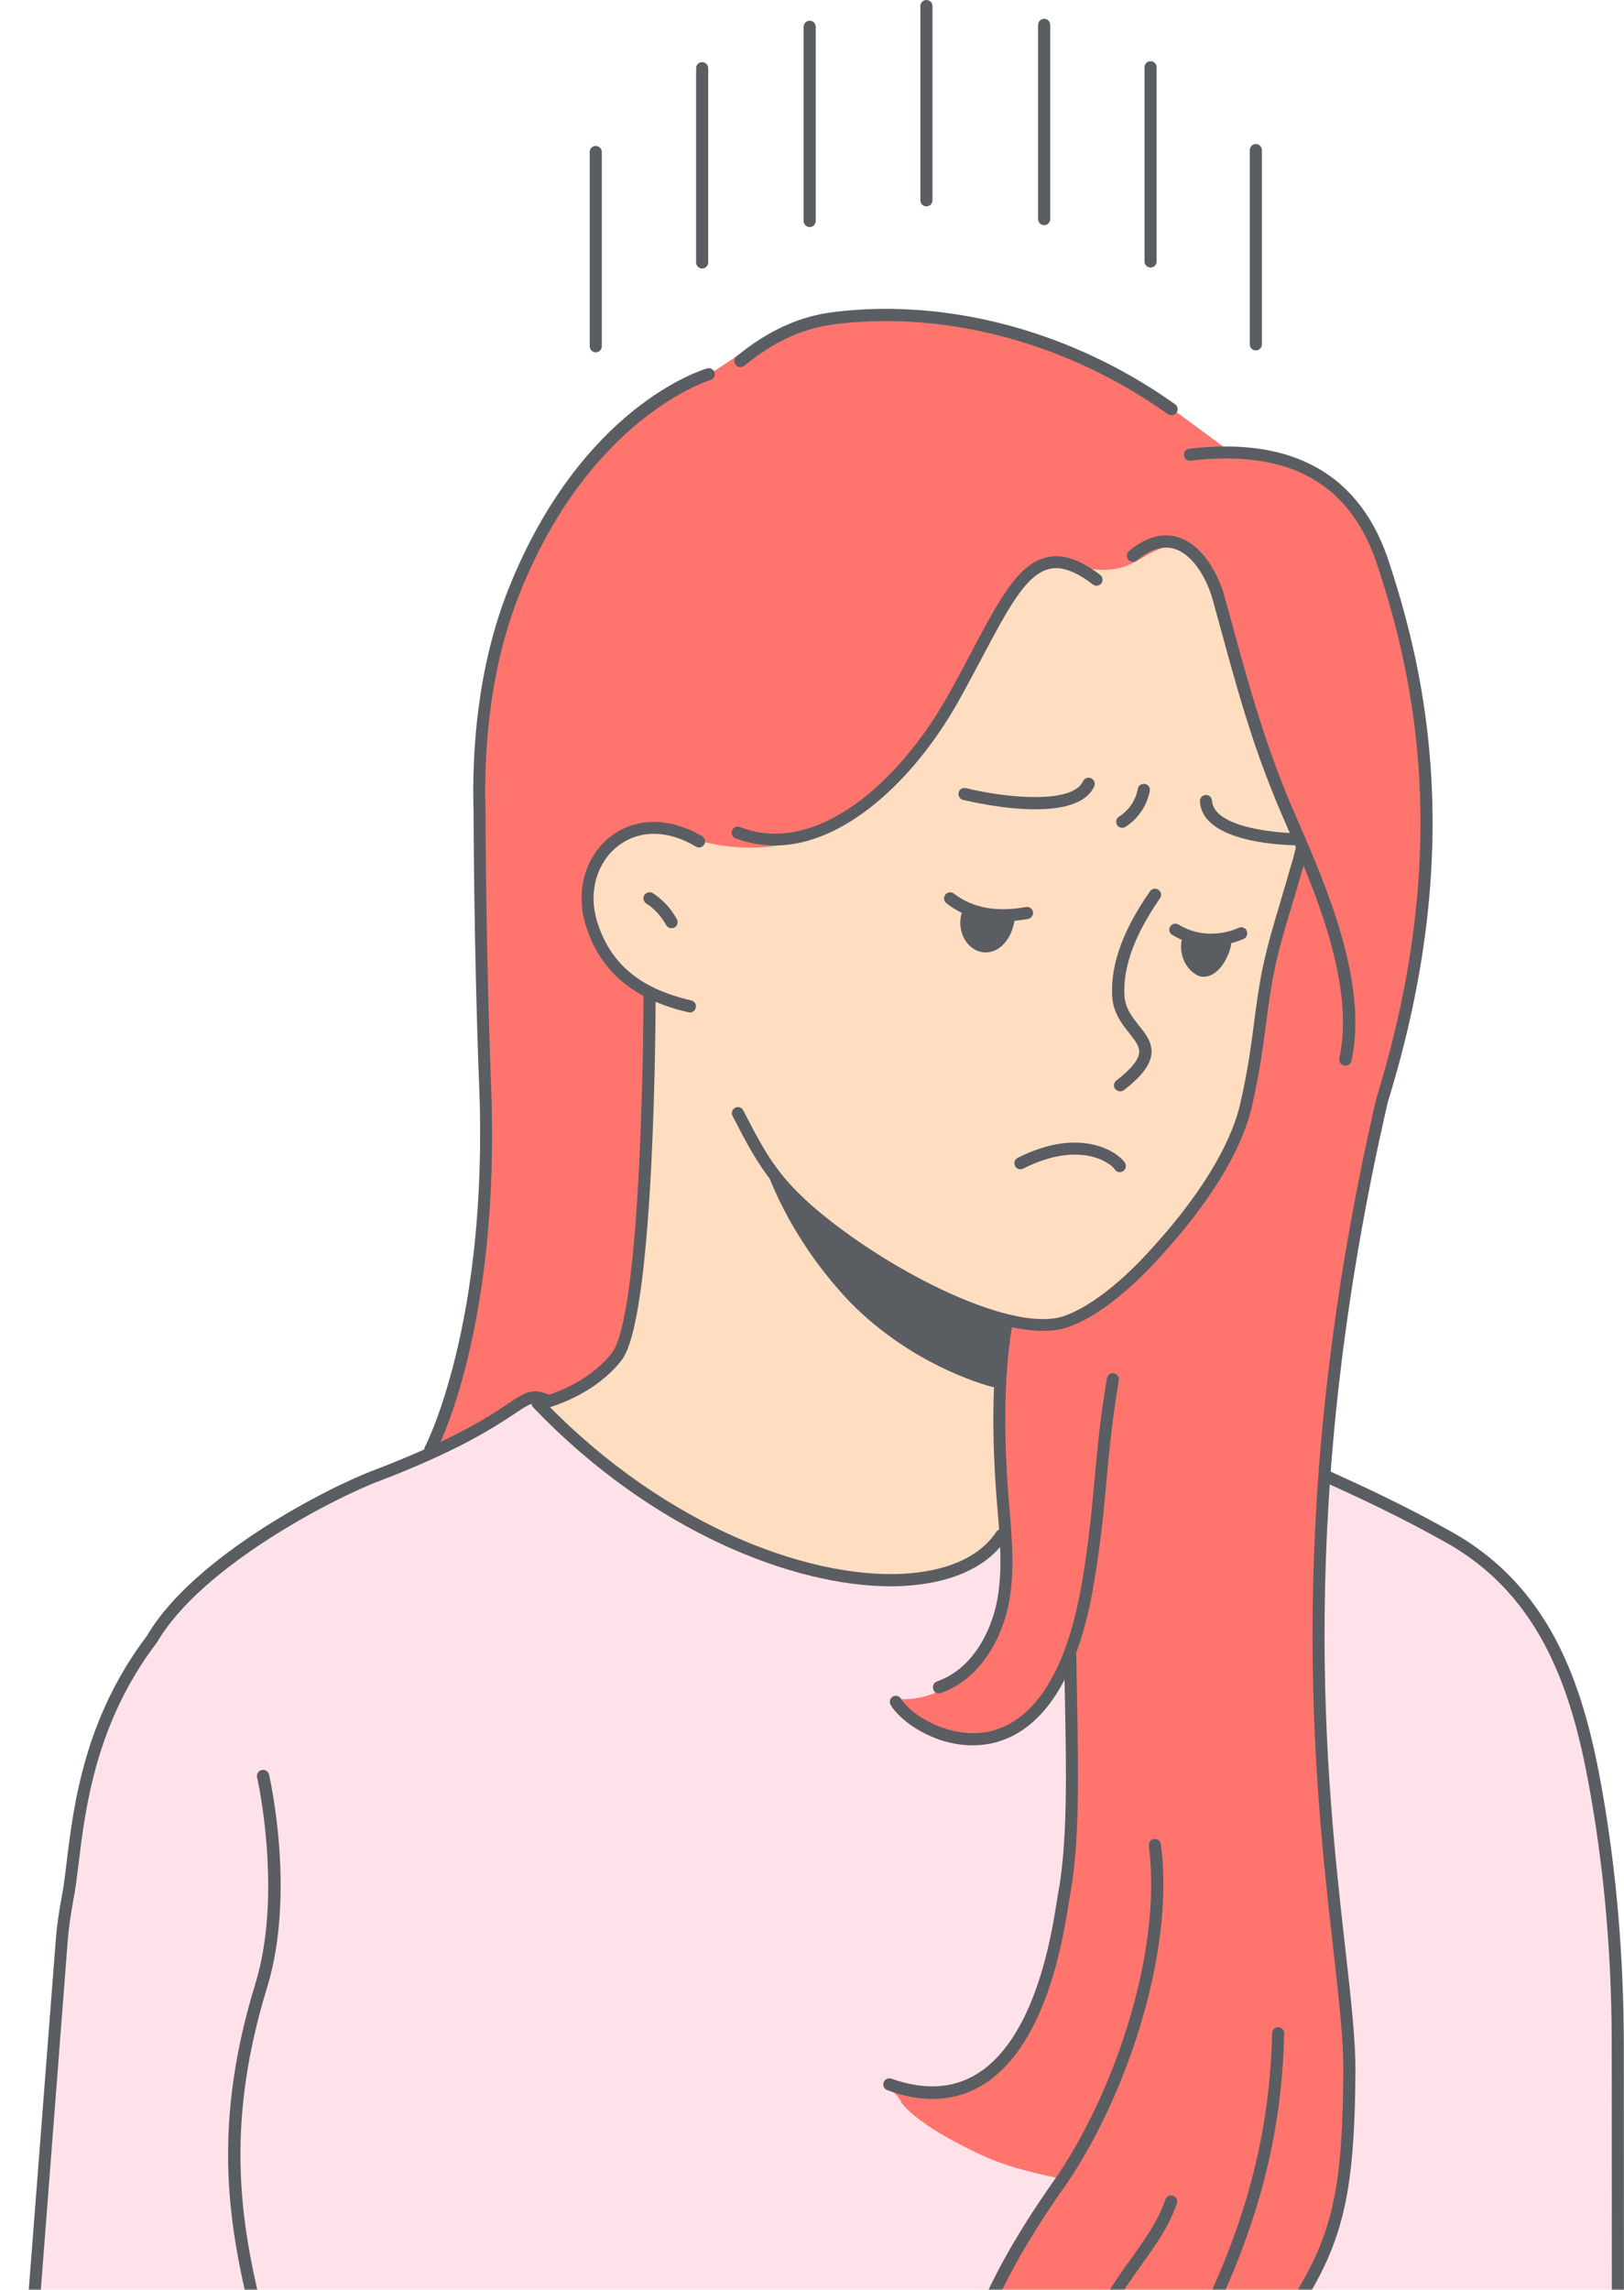
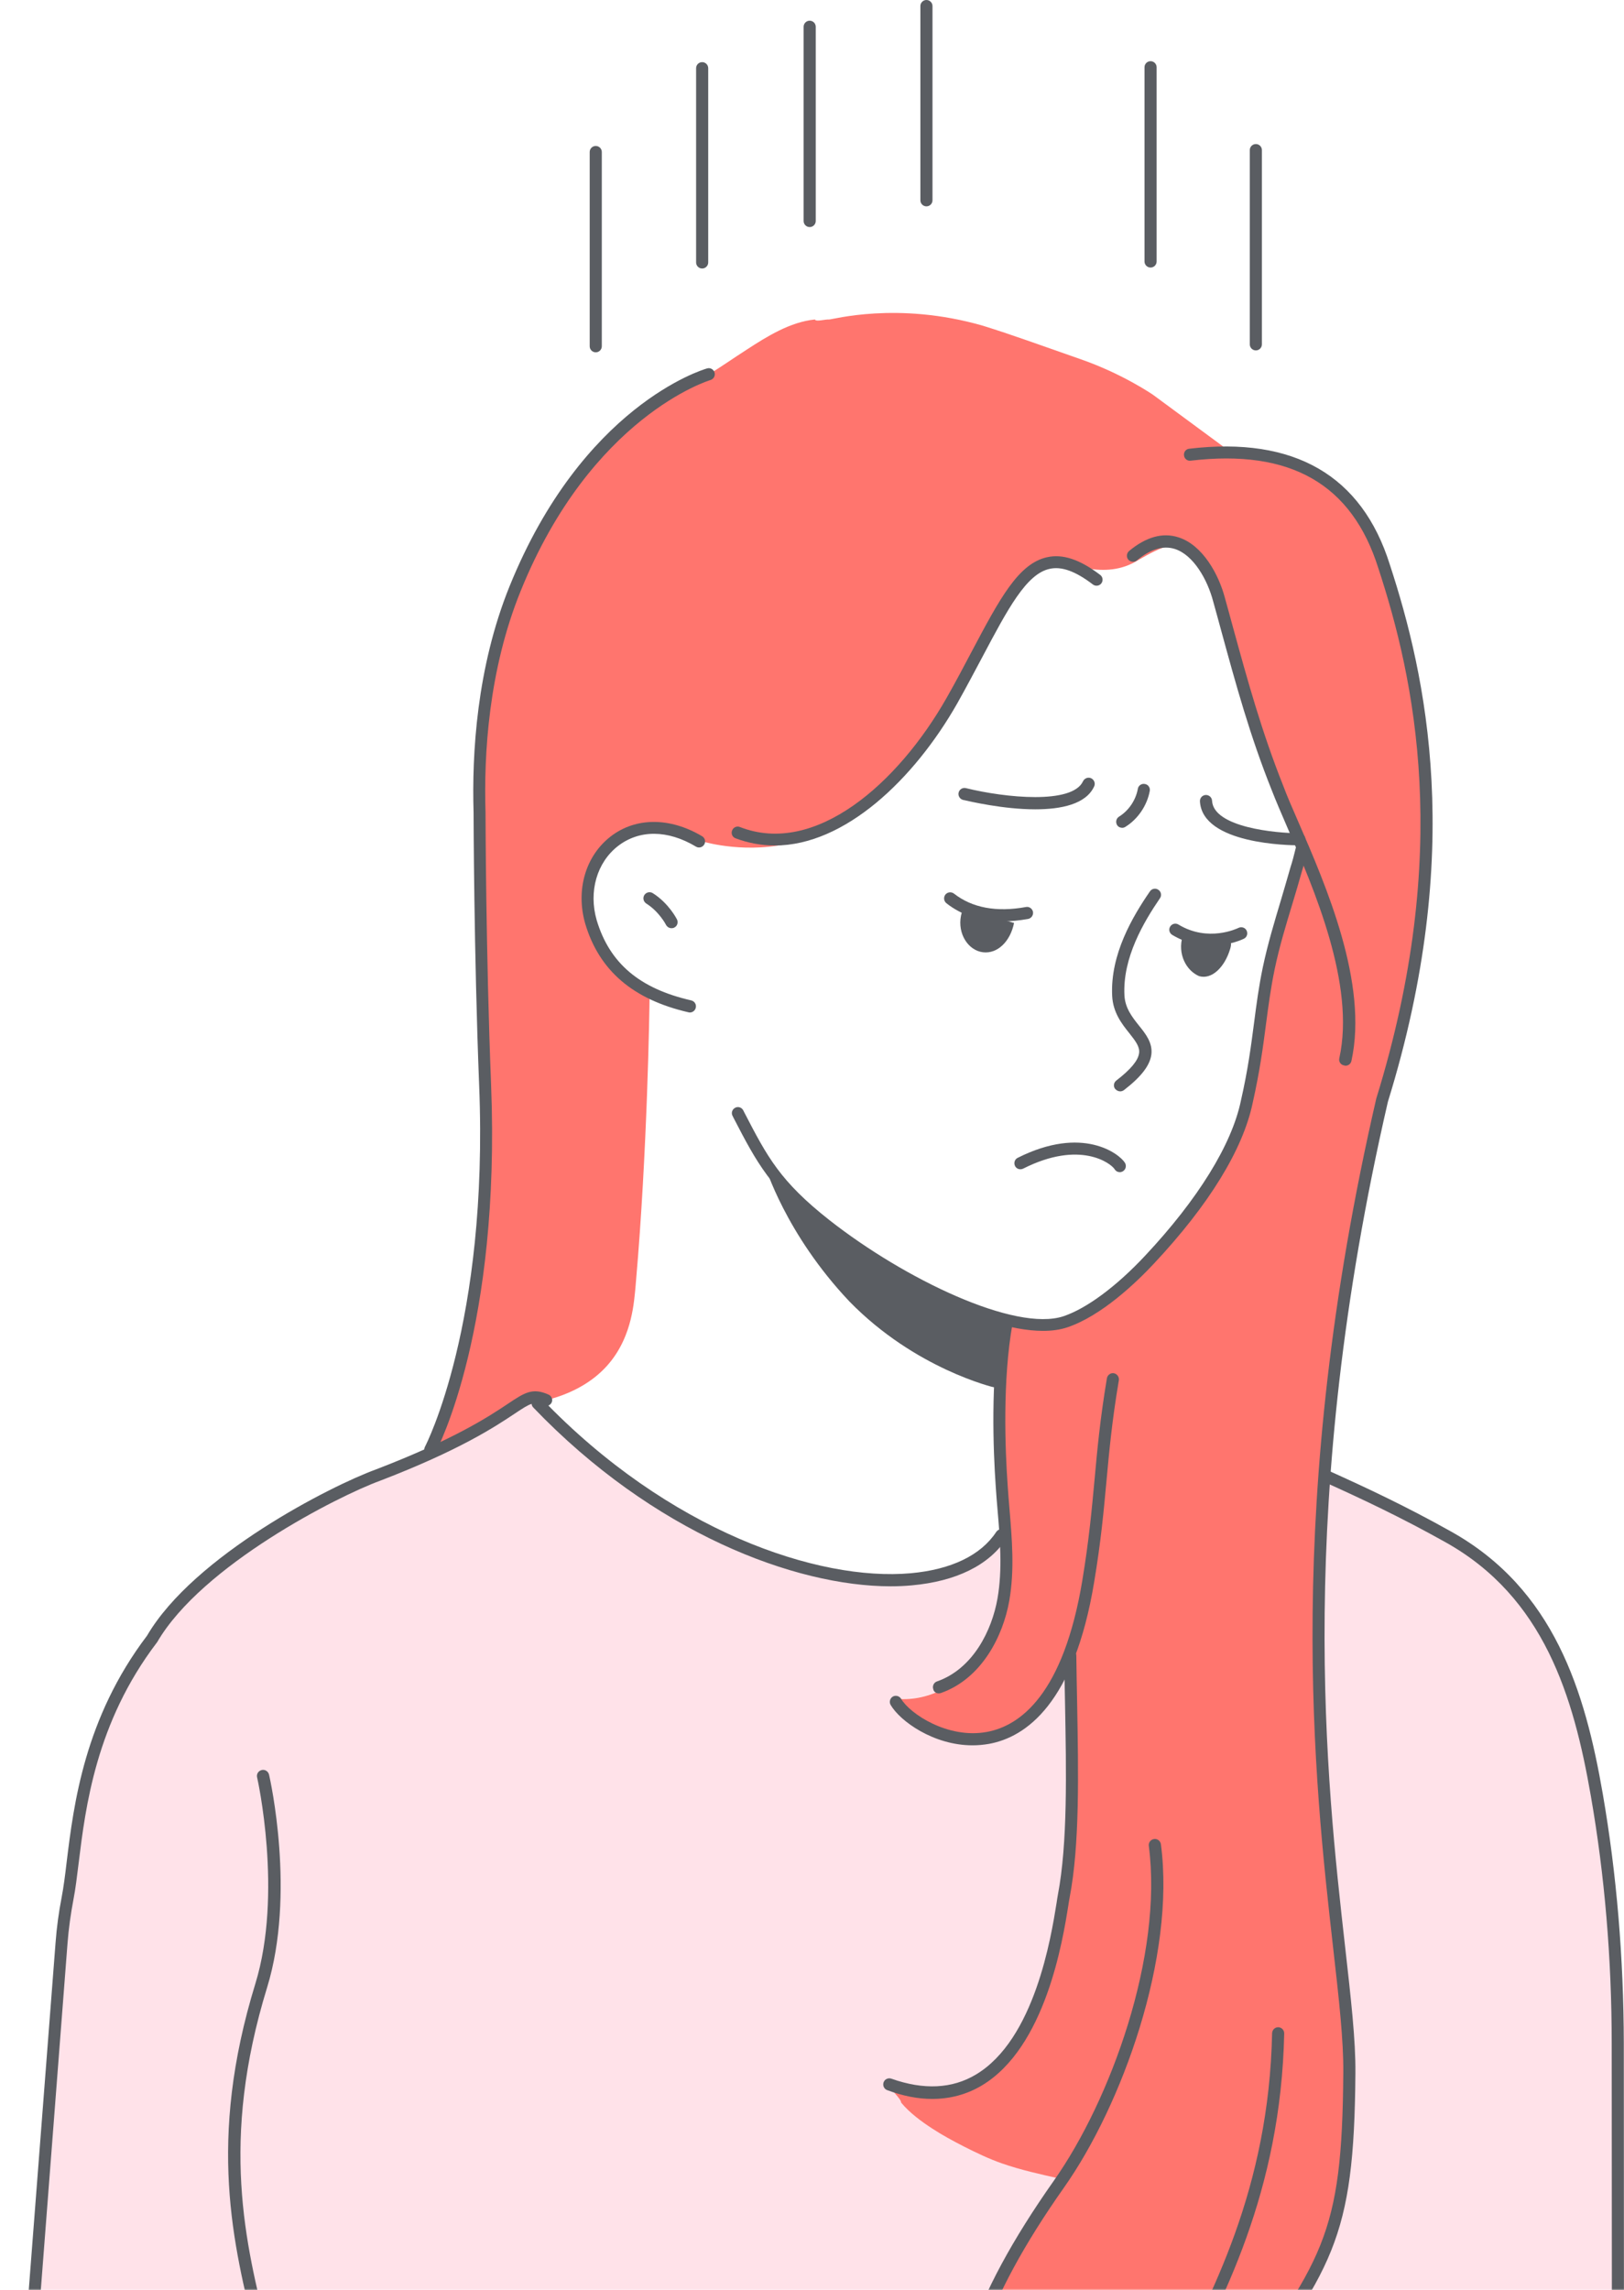
<svg xmlns="http://www.w3.org/2000/svg" width="581" height="819" viewBox="0 0 581 819" fill="none">
  <mask id="mask0_58_93" style="mask-type:alpha" maskUnits="userSpaceOnUse" x="0" y="-13" width="589" height="832">
    <rect y="-12.053" width="588.354" height="831.05" fill="#D9D9D9" />
  </mask>
  <g mask="url(#mask0_58_93)">
    <path d="M2.11 952.154L21.998 694.74C22.397 689.44 23.138 684.14 24.164 678.897C27.868 659.977 26.956 622.251 54.424 586.121C71.008 557.57 120.644 532.837 135.233 527.537C142.414 524.802 148.568 522.181 153.868 519.787C153.868 519.787 169.141 513.917 178.886 506.452C181.564 504.742 183.559 503.318 185.268 502.292C189.371 500.126 192.05 499.841 193.589 500.069C194.158 500.24 194.728 500.468 195.355 500.753L196.609 500.867C195.583 501.323 194.614 501.665 193.931 501.893C190.34 502.976 219.29 524.517 222.481 527.195C231.827 535.06 237.811 540.588 246.872 544.178C264.652 551.187 267.673 557.627 294.4 562.471C298.959 563.269 308.077 565.491 312.693 565.035C317.594 564.522 332.924 563.668 337.768 562.756C346.43 561.16 359.993 551.7 359.309 542.411C359.081 539.904 358.967 537.567 358.91 535.345C359.081 537.111 359.195 538.878 359.366 540.645C359.252 544.007 359.651 547.084 360.278 550.332C360.848 553.467 360.278 556.601 360.221 559.849C359.993 571.532 357.315 583.556 350.362 592.959C343.41 602.362 331.727 608.745 320.102 607.32C323.464 612.563 328.878 616.324 334.69 618.433C340.503 620.541 346.886 621.111 353.097 620.94C355.491 620.883 357.941 620.712 360.164 619.801C363.07 618.661 365.35 616.381 367.515 614.159C373.043 608.289 378.001 601.963 382.389 595.182C384.27 598.373 383.073 604.471 383.016 608.232C382.959 618.775 382.902 629.261 382.845 639.803C382.788 646.243 381.819 653.537 382.845 659.92C382.332 662.086 382.104 670.235 381.591 672.343C377.773 688.813 370.479 721.695 361.589 733.548C347 752.981 331.214 748.422 318.221 745.63C317.936 746.485 322.552 750.531 322.495 751.841C325.572 755.603 329.789 758.623 333.551 761.073C337.198 763.467 341.016 765.518 344.891 767.513C349.336 769.793 353.838 771.958 358.625 773.611C365.35 775.947 372.302 777.486 379.255 779.025C379.711 779.139 379.939 779.651 379.825 780.05C379.312 782.33 377.887 784.267 376.462 786.091C374.753 788.143 372.872 790.023 371.049 792.018C369.054 794.24 367.686 796.919 366.319 799.597C364.78 802.618 363.355 805.695 361.874 808.715C355.89 820.854 351.901 833.79 347.513 846.555C346.373 849.974 345.347 853.451 344.891 857.041C344.834 857.44 344.834 857.839 344.777 858.238C346.373 864.563 347.741 870.091 348.766 874.479C358.454 848.835 368.541 850.43 383.586 851.969C377.203 866.33 372.758 882.856 370.878 898.471C368.997 914.086 370.137 929.074 380.11 941.269C382.218 925.54 388.829 907.76 399.656 896.192C397.605 898.414 398.061 916.479 410.142 922.121C410.142 922.121 401.537 909.812 421.54 882.458C428.948 872.314 434.875 864.506 441.03 856.072C451.629 841.54 463.198 830.542 469.41 814.528C477.274 794.183 484.283 779.879 482.859 741.413C481.491 704.769 465.079 636.099 473.513 527.822L474.88 527.936C489.583 534.604 503.374 541.1 518.191 549.421C554.606 569.708 565.206 605.953 571.418 641.798C576.49 671.147 578.883 700.894 578.883 730.642C578.94 798.742 578.997 925.882 578.883 951.983H2.11V952.154Z" fill="#FFE2E9" />
-     <path d="M213.134 492.205C213.647 491.92 214.16 491.578 214.559 491.35C218.491 489.013 220.144 486.962 222.025 482.802C223.221 480.237 223.962 477.844 224.589 475.45C226.299 470.435 226.869 465.705 227.21 462.229C227.438 461.089 227.78 459.95 228.122 458.753C228.236 458.24 228.008 457.898 227.609 457.784C231.599 412.137 232.339 362.102 232.453 355.662C232.453 355.206 232.453 354.978 232.453 354.978C232.453 354.978 226.584 351.445 218.035 340.959C212.793 334.405 210.171 324.604 210.855 319.361C214.787 284.655 252.114 301.011 252.114 301.011C252.114 301.011 267.843 305.57 284.198 301.011C300.554 296.452 309.729 288.587 319.588 279.412C330.073 268.926 351.672 232.91 351.672 232.91C351.672 232.91 360.847 206.696 377.886 201.453C381.818 200.142 394.926 208.007 407.349 200.142C415.213 195.583 423.078 191.651 428.32 197.521C432.879 203.391 438.806 218.492 438.806 218.492C438.806 218.492 444.676 248.639 449.919 261.746C456.472 277.475 467.585 302.378 467.585 302.378C467.585 302.378 466.958 301.751 463.653 313.491C459.094 328.536 454.478 343.638 453.851 348.88C451.913 367.23 447.981 392.761 441.428 408.49C429.631 439.947 401.479 464.851 381.818 473.342C378.627 474.596 374.752 474.994 371.162 474.937C368.939 474.653 367.344 474.026 366.489 473.627L365.805 473.228C365.805 473.228 361.018 472.259 365.064 473.228C363.753 473 362.67 473.228 361.759 473.741C360.961 473.513 360.334 473.342 359.992 473.171L359.707 475.849C357.2 480.123 357.371 488.387 357.77 494.199L356.573 505.882C356.573 505.882 357.599 520.756 358.852 535.288C358.909 537.51 359.08 539.847 359.251 542.354C359.935 551.643 346.372 561.103 337.71 562.699C332.866 563.61 317.536 564.465 312.635 564.978C308.019 565.434 298.901 563.269 294.342 562.414C267.615 557.627 264.594 551.13 246.814 544.121C237.753 540.587 231.769 535.003 222.423 527.138C219.175 524.46 190.225 502.918 193.873 501.836C194.556 501.608 195.525 501.266 196.551 500.81C197.463 500.411 198.489 499.955 199.571 499.442C205.156 497.562 209.601 495.054 213.134 492.205Z" fill="#FFDDC0" />
    <path d="M482.746 741.526C484.17 779.993 477.161 794.297 469.296 814.641C463.085 830.655 451.516 841.653 440.917 856.185C434.762 864.62 428.835 872.427 421.427 882.571C401.367 909.925 410.029 922.234 410.029 922.234C397.948 916.592 397.492 898.47 399.543 896.305C388.716 907.873 382.105 925.653 379.997 941.382C370.024 929.187 368.884 914.199 370.765 898.584C372.645 882.97 377.09 866.443 383.473 852.082C368.485 850.487 358.341 848.948 348.653 874.592C347.684 870.204 346.26 864.676 344.664 858.351C344.721 857.952 344.721 857.553 344.778 857.154C345.234 853.564 346.203 850.088 347.4 846.668C351.731 833.903 355.72 820.91 361.76 808.828C363.242 805.808 364.667 802.731 366.206 799.71C367.573 797.032 368.941 794.411 370.936 792.131C372.702 790.136 374.64 788.256 376.349 786.204C377.831 784.438 379.256 782.443 379.712 780.164C379.826 779.765 379.598 779.252 379.142 779.138C372.189 777.599 365.237 776.06 358.512 773.724C353.782 772.071 349.28 769.906 344.778 767.626C340.903 765.632 337.085 763.58 333.438 761.187C329.676 758.736 325.459 755.659 322.382 751.955C322.496 750.644 317.823 746.598 318.108 745.743C331.044 748.535 346.887 753.037 361.476 733.662C370.366 721.808 377.66 688.926 381.478 672.457C381.991 670.348 382.219 662.199 382.732 660.033C381.706 653.651 382.732 646.356 382.732 639.917C382.789 629.374 382.846 618.888 382.903 608.345C382.903 604.527 384.1 598.486 382.276 595.295C377.945 602.077 372.93 608.402 367.402 614.272C365.237 616.552 362.957 618.774 360.051 619.914C357.828 620.769 355.378 620.997 352.984 621.054C346.773 621.225 340.447 620.655 334.577 618.546C328.708 616.438 323.351 612.676 319.988 607.433C331.614 608.915 343.296 602.533 350.249 593.073C357.201 583.67 359.937 571.645 360.108 559.963C360.165 556.714 360.735 553.523 360.165 550.446C359.595 547.197 359.139 544.12 359.253 540.758C359.082 538.991 358.968 537.225 358.797 535.458C357.543 520.869 356.518 506.052 356.518 506.052L357.714 494.37L359.652 476.02L359.937 473.341C360.279 473.512 360.849 473.683 361.703 473.911C363.812 474.424 367.288 474.994 371.106 475.051C374.697 475.108 378.572 474.766 381.763 473.455C401.424 464.964 429.576 440.06 441.372 408.603C447.926 392.874 451.858 367.344 453.796 348.994C454.423 343.751 459.039 328.706 463.598 313.604C466.846 301.808 467.53 302.492 467.53 302.492C467.53 302.492 456.417 277.588 449.864 261.859C444.621 248.752 438.751 218.606 438.751 218.606C438.751 218.606 432.881 203.561 428.265 197.634C423.022 191.764 415.158 195.697 407.294 200.256C394.87 208.12 381.763 200.256 377.831 201.566C360.792 206.809 351.617 233.024 351.617 233.024C351.617 233.024 330.018 269.04 319.532 279.526C309.731 288.701 300.556 296.565 284.143 301.124C267.788 305.683 252.059 301.124 252.059 301.124C252.059 301.124 214.732 284.768 210.8 319.474C210.116 324.717 212.737 334.519 217.98 341.072C226.471 351.558 232.398 355.091 232.398 355.091C232.398 355.091 232.398 355.319 232.398 355.775C232.341 362.215 231.543 412.307 227.554 457.897C227.497 458.809 227.383 459.721 227.326 460.633C227.269 461.146 227.212 461.773 227.155 462.4C226.813 465.876 226.243 470.606 224.534 475.621C222.596 481.319 219.234 487.36 213.079 492.318C209.546 495.167 205.101 497.675 199.516 499.556C198.148 500.011 196.781 500.41 195.242 500.809C195.128 500.695 194.558 500.296 193.475 500.125C191.937 499.898 189.258 500.182 185.155 502.348C183.332 503.317 181.223 504.627 178.773 506.508C169.085 513.973 153.755 519.843 153.755 519.843C153.869 519.672 166.349 496.877 169.427 463.368C170.851 447.925 174.043 431.341 173.644 414.017C172.618 366.033 171.079 321.127 171.079 303.688C171.079 267.843 173.701 230.003 185.041 208.747C185.554 207.778 186.637 204.074 187.093 202.763C187.72 200.882 188.461 199.116 189.258 197.349C191.025 193.417 200.713 179.455 202.651 176.15C205.557 171.135 209.888 166.234 213.877 162.017C221.855 153.583 228.751 146.687 239.009 141.33C243.796 138.823 248.811 136.828 253.427 133.979C258.1 131.129 262.545 127.995 267.161 125.032C274.341 120.359 282.718 115.116 291.551 114.261C291.836 115.173 295.313 114.147 296.566 114.261C297.649 114.375 320.957 107.65 351.617 116.483C362.102 119.732 371.676 123.265 386.721 128.508C401.766 133.751 412.537 141.216 412.537 141.216L440.062 161.504C440.062 161.504 469.524 161.504 483.315 178.543C486.051 181.905 488.33 186.123 490.211 190.796C492.092 194.443 493.744 198.432 495.112 202.82C506.908 238.836 522.865 301.808 494.371 393.786C482.803 444.049 476.42 488.671 473.343 528.106C464.908 636.212 481.378 704.883 482.746 741.526Z" fill="#FF756E" />
    <path d="M246.814 362.101C247.783 362.101 248.694 361.417 248.922 360.391C249.207 359.194 248.466 358.054 247.27 357.77C228.806 353.552 218.092 344.491 213.476 329.105C210.512 318.847 213.533 308.418 221.112 302.548C228.749 296.679 238.892 296.736 248.979 302.776C250.005 303.403 251.316 303.061 251.943 302.035C252.57 301.01 252.228 299.699 251.202 299.072C239.69 292.234 227.438 292.234 218.491 299.129C209.487 306.082 205.897 318.277 209.373 330.358C214.388 347.17 226.526 357.485 246.358 362.044C246.529 362.101 246.7 362.101 246.814 362.101Z" fill="#5A5D62" />
    <path d="M240.261 331.954C240.603 331.954 240.945 331.897 241.23 331.726C242.312 331.214 242.711 329.903 242.199 328.82C242.085 328.592 239.235 323.007 233.536 319.417C232.511 318.79 231.2 319.075 230.516 320.101C229.889 321.127 230.174 322.437 231.2 323.121C235.816 326.028 238.266 330.701 238.266 330.758C238.722 331.555 239.463 331.954 240.261 331.954Z" fill="#5A5D62" />
    <path fill-rule="evenodd" clip-rule="evenodd" d="M355.718 496.193C355.718 496.193 327.452 489.639 303.859 465.419C280.95 441.2 273.712 416.923 273.712 416.923C273.712 416.923 290.751 433.278 311.039 447.069C332.638 461.487 361.473 473.911 361.473 473.911L355.718 496.193Z" fill="#5A5D62" />
    <path d="M373.156 475.963C376.347 475.963 379.254 475.564 381.818 474.709C394.071 470.606 406.551 458.638 412.877 451.857C432.48 430.942 444.676 411.11 448.152 394.47C450.717 383.072 451.856 374.467 452.939 366.147C453.794 359.65 454.592 353.553 456.016 346.657C457.726 338.451 460.12 330.644 462.399 323.121C463.539 319.303 464.736 315.371 465.818 311.439C466.445 309.501 467.129 306.766 467.813 304.201C468.098 303.061 467.414 301.865 466.217 301.58C465.077 301.295 463.881 301.979 463.596 303.175C462.969 305.74 462.285 308.361 461.658 310.242C460.518 314.231 459.379 318.163 458.239 321.981C455.959 329.618 453.566 337.482 451.799 345.859C450.318 352.926 449.52 359.138 448.665 365.691C447.582 373.954 446.499 382.446 443.935 393.672C440.687 409.344 428.548 428.948 409.742 449.007C399.427 460.063 388.771 467.927 380.507 470.72C363.183 476.475 323.52 457.384 296.735 436.356C279.069 422.451 274.51 413.732 266.304 397.889L265.905 397.091C265.335 396.009 264.024 395.61 262.999 396.18C261.916 396.749 261.517 398.06 262.087 399.086L262.486 399.884C270.692 415.726 275.707 425.3 294.114 439.775C314.915 456.074 350.589 475.963 373.156 475.963Z" fill="#5A5D62" />
    <path d="M400.796 390.309C401.252 390.309 401.708 390.138 402.107 389.854C408.318 385.067 411.396 381.02 411.909 377.145C412.422 372.985 409.914 369.794 407.464 366.773C405.013 363.696 402.506 360.505 402.278 355.946C401.594 342.44 409.23 329.674 414.986 321.24C415.67 320.271 415.442 318.904 414.416 318.22C413.447 317.536 412.08 317.764 411.396 318.79C405.241 327.737 397.149 341.3 397.89 356.174C398.175 362.1 401.366 366.204 403.987 369.452C406.381 372.472 407.806 374.41 407.521 376.632C407.179 379.254 404.557 382.445 399.371 386.434C398.403 387.175 398.232 388.543 398.972 389.455C399.485 390.025 400.169 390.309 400.796 390.309Z" fill="#5A5D62" />
    <path d="M370.364 289.441C379.653 289.441 388.543 287.617 391.45 281.235C391.962 280.152 391.45 278.841 390.367 278.328C389.284 277.816 387.973 278.328 387.46 279.411C383.585 287.731 359.707 285.338 345.574 281.862C344.435 281.577 343.238 282.261 342.953 283.457C342.668 284.597 343.409 285.794 344.549 286.079C346.885 286.592 358.91 289.441 370.364 289.441Z" fill="#5A5D62" />
    <path d="M464.85 302.32C466.047 302.32 467.015 301.352 467.015 300.155C467.015 298.958 466.047 297.989 464.85 297.989C456.359 297.989 434.133 295.881 433.621 286.364C433.564 285.167 432.538 284.255 431.341 284.312C430.144 284.369 429.232 285.395 429.289 286.592C430.144 301.922 461.317 302.32 464.85 302.32Z" fill="#5A5D62" />
    <path d="M277.189 302.377C302.206 302.377 326.996 278.727 342.44 251.601C345.745 245.731 348.708 240.089 351.387 235.074C360.562 217.75 367.173 205.27 375.493 203.446C379.767 202.477 384.725 204.244 390.993 209.031C391.962 209.772 393.33 209.544 394.014 208.632C394.755 207.663 394.527 206.295 393.615 205.612C386.263 200.027 380.166 198.032 374.581 199.286C364.323 201.565 357.656 214.103 347.569 233.137C344.947 238.095 341.984 243.736 338.679 249.549C321.297 280.152 291.664 306.309 264.708 295.766C263.626 295.31 262.315 295.88 261.916 297.02C261.46 298.16 262.03 299.413 263.17 299.812C267.729 301.522 272.459 302.377 277.189 302.377Z" fill="#5A5D62" />
    <path d="M153.867 520.64C154.665 520.64 155.406 520.241 155.805 519.501C156.774 517.677 179.113 474.537 175.694 388.03C173.813 340.559 173.699 290.979 173.699 290.467C173.072 270.008 174.725 239.747 186.293 211.31C211.539 148.966 253.71 136.03 254.166 135.916C255.306 135.574 255.99 134.377 255.648 133.237C255.306 132.097 254.109 131.414 252.969 131.755C251.146 132.268 208.405 145.262 182.304 209.658C170.508 238.779 168.798 269.723 169.425 290.524C169.425 290.979 169.539 340.616 171.42 388.144C174.839 473.34 152.272 516.993 152.044 517.392C151.474 518.475 151.873 519.786 152.956 520.355C153.184 520.583 153.525 520.64 153.867 520.64Z" fill="#5A5D62" />
-     <path d="M419.145 148.51C419.829 148.51 420.513 148.168 420.912 147.598C421.596 146.629 421.368 145.262 420.399 144.578C384.098 118.705 339.818 106.624 298.787 111.525C286.193 113.006 274.966 118.078 263.512 127.424C262.6 128.165 262.429 129.533 263.227 130.502C263.968 131.413 265.335 131.584 266.304 130.787C277.246 121.897 287.447 117.28 299.357 115.856C339.305 111.126 382.502 122.922 417.892 148.168C418.234 148.396 418.69 148.51 419.145 148.51Z" fill="#5A5D62" />
    <path d="M481.375 381.135C482.401 381.135 483.256 380.451 483.484 379.425C489.582 351.672 474.423 316.795 464.393 293.715C462.285 288.871 460.461 284.711 459.15 281.178C451.4 261.745 446.385 243.566 441.085 224.247C440.173 220.828 439.204 217.409 438.236 213.875C436.07 205.612 430.371 194.955 421.595 192.163C415.896 190.339 409.97 192.049 403.929 197.064C403.017 197.862 402.903 199.229 403.644 200.141C404.442 201.053 405.81 201.167 406.721 200.426C411.565 196.38 416.124 195.012 420.285 196.323C426.952 198.432 431.967 207.265 434.019 215.072C434.987 218.605 435.956 222.025 436.868 225.444C442.168 244.82 447.183 263.17 455.047 282.774C456.415 286.307 458.238 290.524 460.347 295.425C470.149 317.992 484.966 352.128 479.153 378.456C478.868 379.653 479.609 380.793 480.806 381.021C481.09 381.078 481.204 381.135 481.375 381.135Z" fill="#5A5D62" />
    <path d="M358.739 329.503C361.589 329.503 364.609 329.218 367.8 328.648C368.997 328.42 369.738 327.281 369.567 326.141C369.339 324.944 368.199 324.146 367.06 324.374C356.46 326.312 347.798 324.659 341.301 319.587C340.332 318.846 338.965 319.017 338.224 319.929C337.483 320.898 337.654 322.266 338.566 323.007C344.037 327.338 350.818 329.503 358.739 329.503Z" fill="#5A5D62" />
    <path d="M433.222 338.223C439.832 338.223 444.676 335.886 445.018 335.715C446.101 335.202 446.5 333.892 445.987 332.809C445.474 331.726 444.164 331.327 443.081 331.84C442.625 332.068 432.196 337.083 421.596 330.643C420.571 330.016 419.26 330.358 418.633 331.384C418.006 332.41 418.348 333.721 419.374 334.347C424.218 337.254 429.062 338.223 433.222 338.223Z" fill="#5A5D62" />
-     <path fill-rule="evenodd" clip-rule="evenodd" d="M351.672 340.559C356.915 341.186 361.474 336.627 362.784 330.073C364.095 323.52 358.852 327.452 353.609 326.825C348.366 326.198 345.118 320.955 343.807 327.452C342.497 334.005 346.429 339.932 351.672 340.559Z" fill="#5A5D62" />
+     <path fill-rule="evenodd" clip-rule="evenodd" d="M351.672 340.559C356.915 341.186 361.474 336.627 362.784 330.073C348.366 326.198 345.118 320.955 343.807 327.452C342.497 334.005 346.429 339.932 351.672 340.559Z" fill="#5A5D62" />
    <path fill-rule="evenodd" clip-rule="evenodd" d="M423.248 333.891C423.305 333.891 423.362 333.948 423.476 333.948C423.533 333.948 423.533 334.005 423.59 334.005C423.704 334.119 423.818 334.233 423.989 334.29C424.559 334.461 425.186 334.689 425.699 334.917C426.041 335.088 426.44 335.031 426.725 334.746C427.351 335.259 428.035 335.772 429.004 336.057C433.563 337.368 442.111 332.809 440.117 339.305C438.179 345.859 433.563 350.418 429.004 349.107C424.445 347.17 421.14 341.243 423.134 334.689C423.134 334.404 423.191 334.119 423.248 333.891Z" fill="#5A5D62" />
    <path d="M333.494 750.643C339.933 750.643 345.86 749.047 351.217 745.856C374.069 732.236 380.224 693.94 382.218 681.345C382.389 680.149 382.56 679.237 382.674 678.61C386.321 659.633 385.808 633.932 385.352 609.028C385.238 603.215 385.125 597.573 385.068 592.103C385.068 590.906 384.099 589.937 382.902 589.937C381.705 589.937 380.736 590.906 380.736 592.103C380.793 597.573 380.907 603.272 381.021 609.028C381.477 633.647 381.99 659.177 378.457 677.698C378.343 678.325 378.172 679.294 378.001 680.548C376.063 692.629 370.194 729.443 349.051 741.981C340.617 746.995 330.473 747.508 318.905 743.405C317.765 743.006 316.511 743.576 316.112 744.716C315.713 745.856 316.283 747.109 317.423 747.508C323.065 749.617 328.422 750.643 333.494 750.643Z" fill="#5A5D62" />
    <path d="M421.425 884.679C422.109 884.679 422.736 884.394 423.192 883.767C429.631 874.934 435.444 867.127 440.63 860.174C476.931 811.393 484.454 801.249 484.909 741.469C485.023 729.615 483.314 714.799 481.205 696.05C474.538 636.896 463.311 537.965 496.535 394.014C524.231 304.6 510.212 241.572 497.219 201.908C487.189 169.995 463.026 156.033 425.471 160.478C424.274 160.592 423.42 161.675 423.591 162.872C423.705 164.068 424.787 164.923 425.984 164.752C461.715 160.535 483.656 173.129 493.116 203.219C505.938 242.313 519.729 304.486 492.375 392.874C458.98 537.68 470.207 637.124 476.931 696.505C479.04 715.083 480.692 729.786 480.578 741.355C480.122 799.71 473.569 808.487 437.154 857.496C432.025 864.392 426.155 872.256 419.715 881.089C419.032 882.058 419.202 883.426 420.171 884.109C420.57 884.565 420.969 884.679 421.425 884.679Z" fill="#5A5D62" />
    <path d="M104.289 886.389C104.175 923.032 101.667 944.972 100.698 952.153H96.31C97.165 945.941 99.844 924.001 99.901 886.389C99.958 869.008 95.912 852.823 91.58 835.613C83.374 802.788 74.085 765.575 91.353 709.442C101.268 677.13 92.093 636.041 91.979 635.642C91.694 634.446 92.435 633.306 93.632 633.021C94.772 632.736 95.969 633.477 96.254 634.674C96.652 636.383 105.827 677.301 95.57 710.752C78.644 765.746 87.762 802.332 95.855 834.587C100.243 852.025 104.346 868.495 104.289 886.389Z" fill="#5A5D62" />
    <path d="M400.625 419.202C401.024 419.202 401.423 419.088 401.765 418.86C402.791 418.233 403.076 416.865 402.449 415.84C400.454 412.648 387.347 402.39 364.096 414.073C363.013 414.586 362.614 415.897 363.127 416.979C363.64 418.062 364.951 418.461 366.034 417.948C386.435 407.633 397.434 416.068 398.745 418.119C399.201 418.86 399.885 419.202 400.625 419.202Z" fill="#5A5D62" />
    <path d="M348.651 876.643C348.936 876.643 349.278 876.586 349.563 876.415C350.646 875.902 351.102 874.591 350.589 873.509C341.699 854.418 352.071 822.904 380.622 782.385C401.422 752.922 420.627 699.867 415.327 659.576C415.156 658.38 414.073 657.525 412.877 657.696C411.68 657.867 410.825 658.95 410.996 660.146C416.125 699.354 397.319 751.099 377.031 779.878C347.113 822.334 336.855 854.418 346.6 875.332C347.056 876.187 347.854 876.643 348.651 876.643Z" fill="#5A5D62" />
-     <path d="M379.995 943.432C380.394 943.432 380.85 943.318 381.249 943.033C382.218 942.35 382.503 940.982 381.819 940.013C376.177 931.807 372.473 917.275 373.214 906.219C375.322 873.28 386.435 841.538 405.241 814.412C406.267 812.93 407.349 811.392 408.432 809.91C413.276 803.128 418.291 796.176 421.027 788.027C421.425 786.887 420.799 785.633 419.659 785.291C418.519 784.892 417.265 785.519 416.923 786.659C414.359 794.181 409.572 800.906 404.899 807.402C403.816 808.941 402.733 810.423 401.651 811.961C382.389 839.714 371.048 872.255 368.883 905.934C368.085 918.073 372.017 933.402 378.229 942.464C378.628 943.147 379.311 943.432 379.995 943.432Z" fill="#5A5D62" />
    <path d="M410.256 923.316C411.054 923.316 411.852 922.86 412.251 922.063C412.764 920.98 412.308 919.669 411.168 919.156C398.232 913.173 400.226 902.516 400.226 902.402C403.247 887.357 411.396 872.027 420.799 854.304C437.496 822.847 458.24 783.753 459.437 727.221C459.437 726.025 458.525 725.056 457.328 724.999C456.074 724.999 455.163 725.968 455.106 727.107C453.966 782.556 433.45 821.194 416.981 852.253C407.407 870.318 399.143 885.875 395.952 901.547C394.983 906.391 396.522 917.162 409.287 923.088C409.686 923.259 409.971 923.316 410.256 923.316Z" fill="#5A5D62" />
    <path d="M318.676 567.315C321.298 567.315 323.748 567.2 326.199 566.973C342.041 565.548 353.781 559.792 360.049 550.275C360.733 549.249 360.448 547.939 359.422 547.255C358.397 546.571 357.086 546.856 356.402 547.882C350.874 556.259 340.274 561.331 325.8 562.641C292.747 565.605 239.121 547.483 193.93 500.354C193.075 499.499 191.707 499.442 190.852 500.297C189.998 501.152 189.941 502.519 190.795 503.374C233.707 548.167 284.369 567.315 318.676 567.315Z" fill="#5A5D62" />
-     <path d="M193.93 504.001C194.101 504.001 194.329 504.001 194.5 503.944C215.015 498.131 222.823 485.878 223.108 485.366C234.448 466.674 234.562 359.479 234.562 354.977C234.562 353.781 233.593 352.812 232.396 352.812C231.2 352.812 230.231 353.781 230.231 354.977C230.231 356.06 230.117 465.477 219.403 483.143C219.346 483.257 212.109 494.484 193.303 499.783C192.163 500.125 191.479 501.322 191.821 502.462C192.106 503.374 192.961 504.001 193.93 504.001Z" fill="#5A5D62" />
    <path d="M194.442 502.689C190.966 501.15 190.054 501.606 184.013 505.652C177.232 510.154 164.58 518.589 135.916 529.587C120.928 535.058 72.203 559.791 56.247 587.259C56.19 587.316 56.133 587.43 56.076 587.487C34.306 616.095 30.602 646.241 28.152 666.187C27.525 671.259 27.012 675.59 26.271 679.351C25.302 684.48 24.561 689.723 24.163 694.909L4.331 952.209H-0L19.888 694.624C20.287 689.267 21.028 683.853 22.054 678.553C22.738 674.963 23.308 670.632 23.878 665.674C26.385 645.272 30.203 614.499 52.599 584.979C69.411 556.258 118.477 531.354 134.434 525.541C162.643 514.713 175.009 506.507 181.677 502.062C187.717 498.016 190.51 496.192 196.266 498.757C197.348 499.27 197.861 500.523 197.348 501.606C196.836 502.632 195.525 503.145 194.442 502.689Z" fill="#5A5D62" />
    <path d="M576.603 952.152C576.774 926.508 576.66 803.471 576.603 730.812C576.603 700.494 574.096 670.689 569.138 642.309C562.983 606.806 552.44 571.189 516.994 551.471C501.208 542.638 486.904 535.913 473.854 530.043C472.771 529.531 472.258 528.277 472.771 527.194C473.284 526.111 474.538 525.598 475.621 526.111C488.785 532.038 503.146 538.763 519.102 547.71C556.088 568.339 567.086 604.982 573.412 641.569C578.37 670.234 580.877 700.209 580.934 730.812C580.991 803.414 581.048 926.394 580.934 952.152H576.603Z" fill="#5A5D62" />
    <path d="M335.83 605.61C336.058 605.61 336.286 605.553 336.571 605.496C351.217 600.367 358.853 585.095 361.075 572.5C363.013 561.502 362.044 550.275 361.132 539.39C360.904 536.712 360.677 533.976 360.506 531.298C359.594 518.419 358.625 493.743 362.215 473.512C362.443 472.316 361.645 471.233 360.449 471.005C359.252 470.777 358.169 471.575 357.941 472.772C354.351 493.458 355.32 518.476 356.231 531.583C356.402 534.318 356.63 536.997 356.858 539.732C357.77 550.332 358.682 561.274 356.858 571.702C354.864 583.043 348.139 596.834 335.203 601.336C334.063 601.735 333.493 602.989 333.892 604.128C334.063 605.04 334.918 605.61 335.83 605.61Z" fill="#5A5D62" />
    <path d="M347.91 624.187C349.848 624.187 351.786 624.016 353.78 623.674C367.001 621.281 384.269 609.256 391.449 565.775C393.9 551.129 394.868 540.301 395.837 529.815C396.806 519.33 397.775 508.445 400.282 493.628C400.453 492.431 399.655 491.349 398.516 491.121C397.319 490.893 396.236 491.747 396.008 492.887C393.501 507.875 392.532 518.817 391.563 529.416C390.594 539.788 389.626 550.559 387.232 565.091C380.45 606.065 364.893 617.235 353.039 619.4C339.134 621.965 325.514 612.904 322.38 607.547C321.753 606.521 320.442 606.179 319.417 606.749C318.391 607.376 318.049 608.686 318.619 609.712C321.981 615.525 334.005 624.187 347.91 624.187Z" fill="#5A5D62" />
    <path d="M449.293 125.317C450.489 125.317 451.458 124.348 451.458 123.151V53.683C451.458 52.486 450.489 51.517 449.293 51.517C448.096 51.517 447.127 52.486 447.127 53.683V123.151C447.127 124.348 448.096 125.317 449.293 125.317Z" fill="#5A5D62" />
    <path d="M411.624 95.683C412.821 95.683 413.79 94.714 413.79 93.517V24.049C413.79 22.852 412.821 21.883 411.624 21.883C410.428 21.883 409.459 22.852 409.459 24.049V93.517C409.459 94.714 410.428 95.683 411.624 95.683Z" fill="#5A5D62" />
-     <path d="M373.556 80.524C374.752 80.524 375.721 79.555 375.721 78.358V8.89C375.721 7.694 374.752 6.725 373.556 6.725C372.359 6.725 371.39 7.694 371.39 8.89V78.358C371.39 79.555 372.359 80.524 373.556 80.524Z" fill="#5A5D62" />
    <path d="M331.441 73.799C332.638 73.799 333.607 72.83 333.607 71.634V2.166C333.607 0.969 332.638 0 331.441 0C330.245 0 329.276 0.969 329.276 2.166V71.634C329.276 72.83 330.245 73.799 331.441 73.799Z" fill="#5A5D62" />
    <path d="M289.67 81.208C290.867 81.208 291.836 80.239 291.836 79.042V9.574C291.836 8.378 290.867 7.409 289.67 7.409C288.473 7.409 287.505 8.378 287.505 9.574V79.042C287.505 80.239 288.473 81.208 289.67 81.208Z" fill="#5A5D62" />
    <path d="M251.204 96.025C252.4 96.025 253.369 95.056 253.369 93.859V24.391C253.369 23.194 252.4 22.225 251.204 22.225C250.007 22.225 249.038 23.194 249.038 24.391V93.859C249.038 95.056 250.007 96.025 251.204 96.025Z" fill="#5A5D62" />
    <path d="M213.135 126C214.332 126 215.3 125.031 215.3 123.834V54.366C215.3 53.169 214.332 52.2 213.135 52.2C211.938 52.2 210.969 53.169 210.969 54.366V123.834C210.969 125.031 211.938 126 213.135 126Z" fill="#5A5D62" />
    <path d="M401.479 296.051C401.878 296.051 402.277 295.937 402.618 295.709C407.12 292.917 410.369 288.073 411.338 282.887C411.565 281.69 410.768 280.55 409.571 280.379C408.374 280.152 407.234 280.949 407.063 282.146C406.323 286.192 403.815 289.896 400.339 292.062C399.313 292.689 399.028 294.057 399.655 295.082C400.054 295.709 400.738 296.051 401.479 296.051Z" fill="#5A5D62" />
  </g>
</svg>